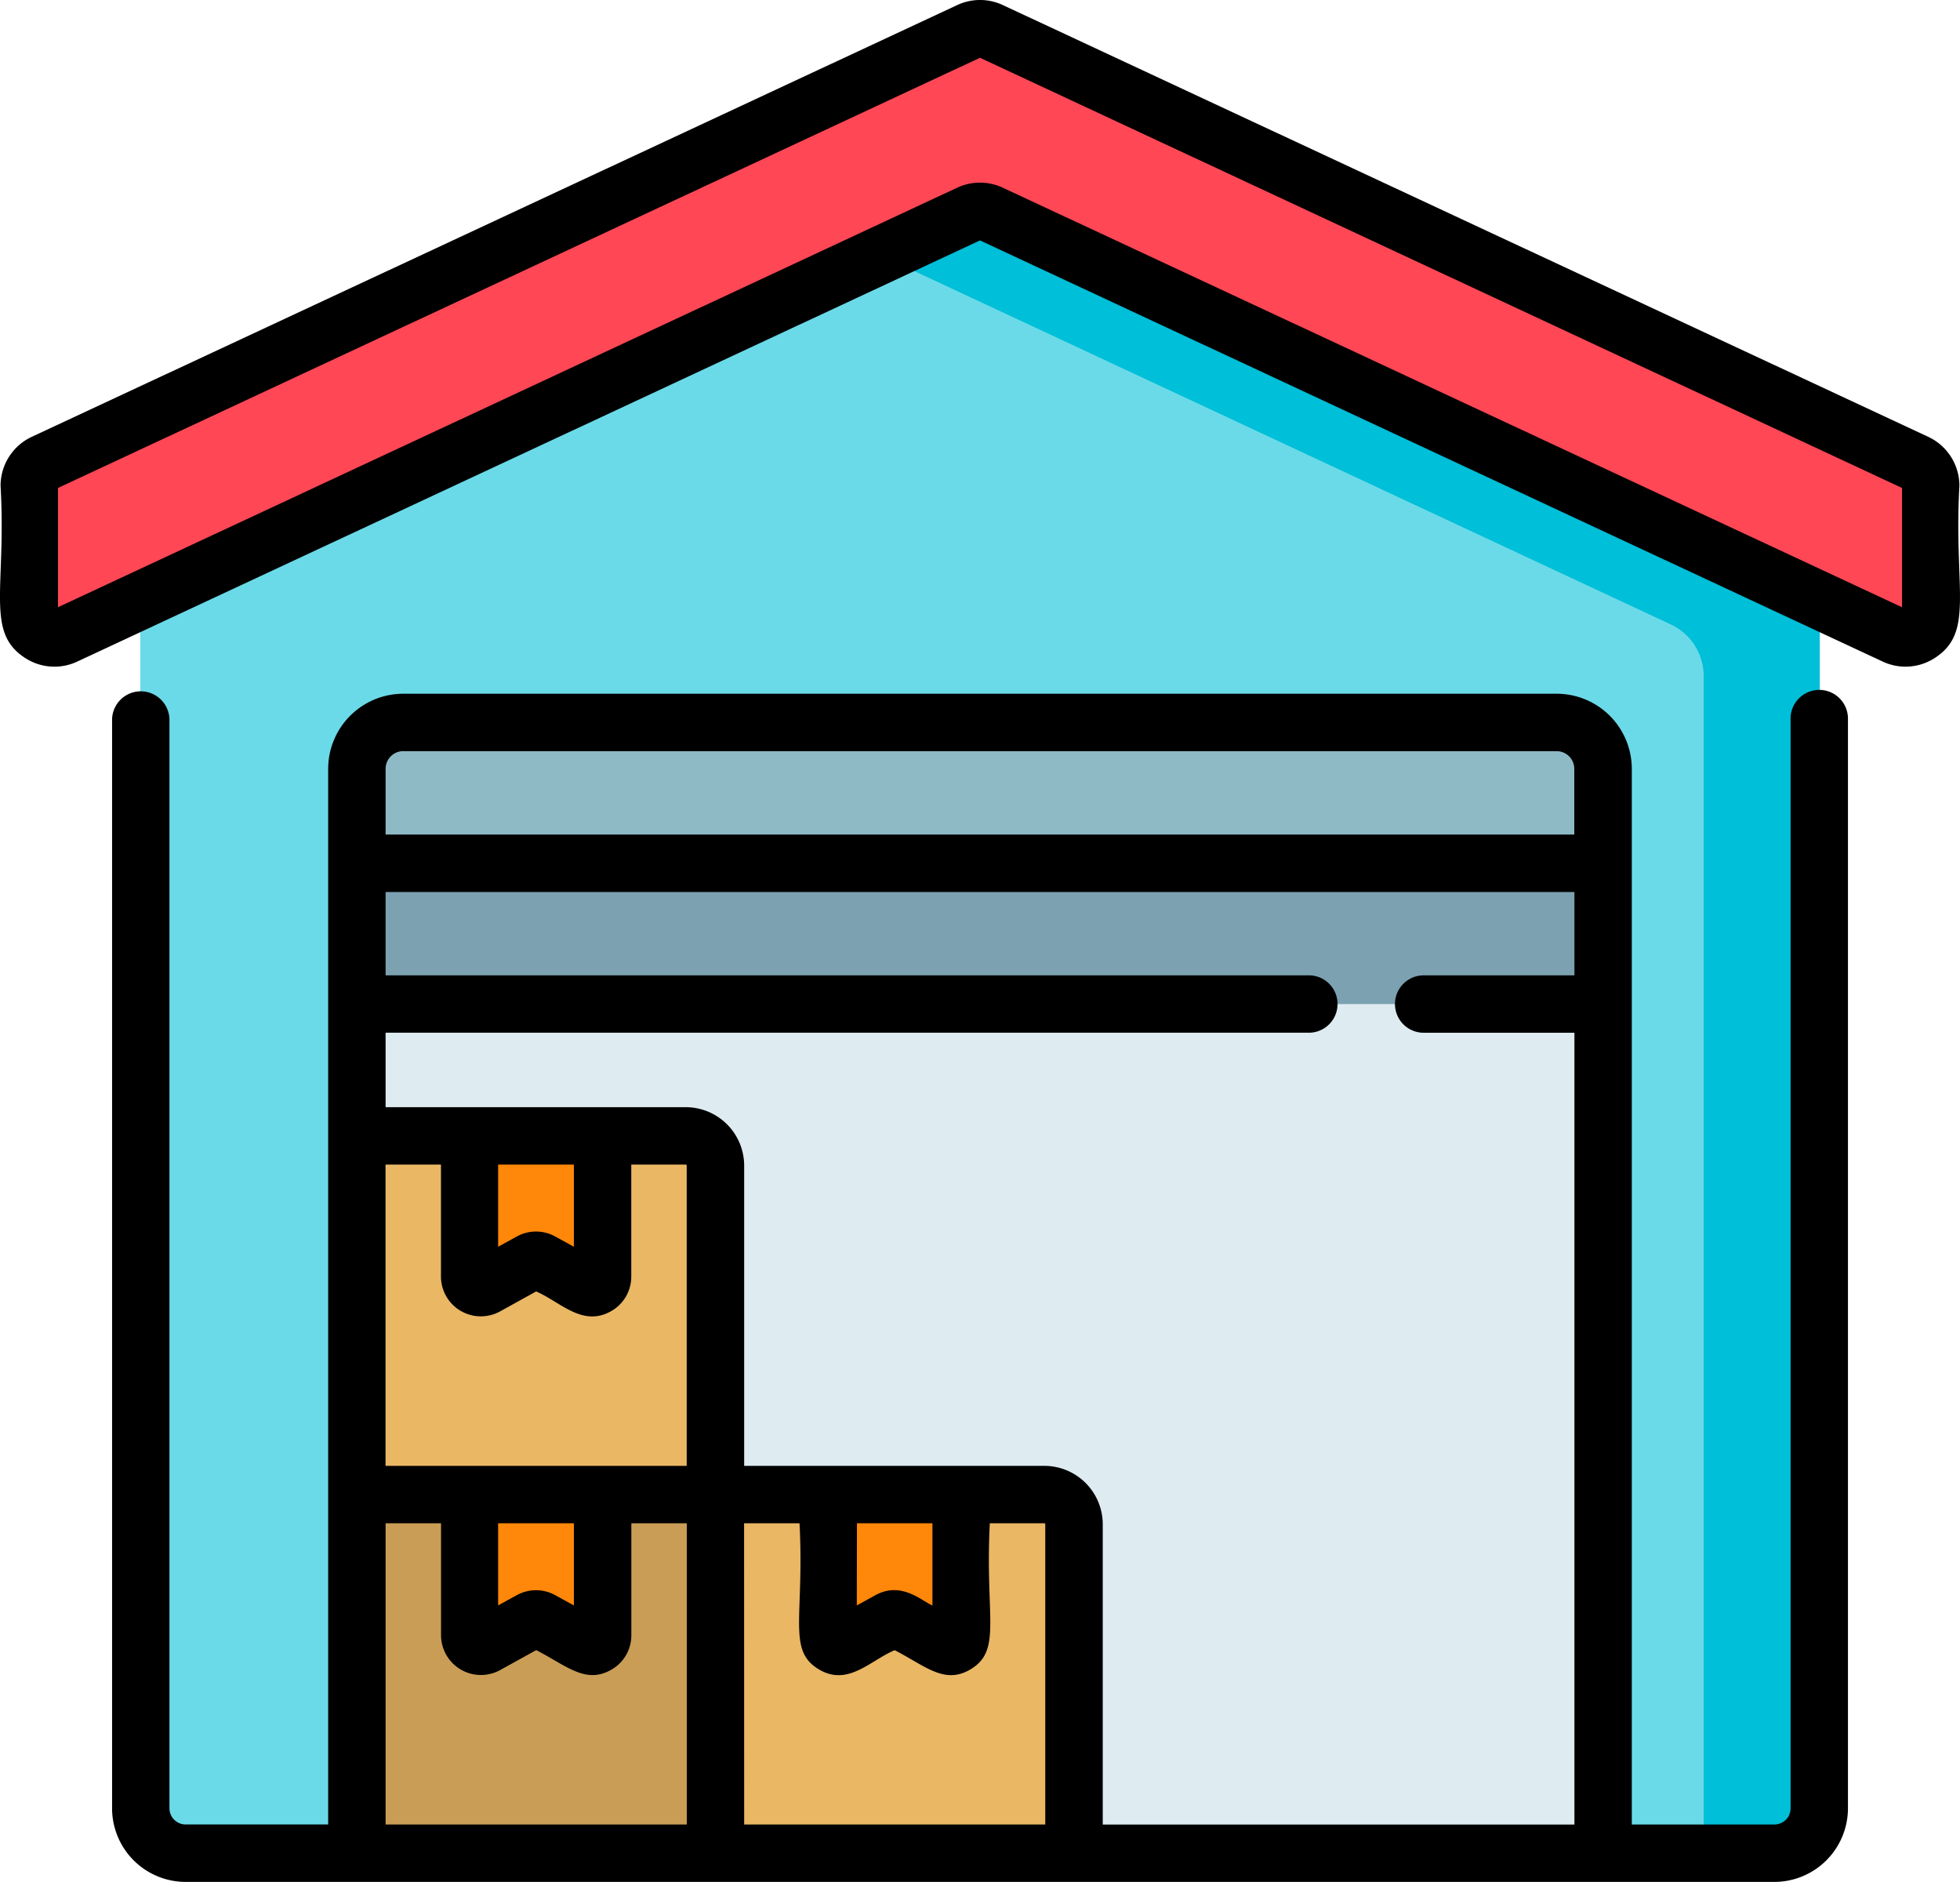
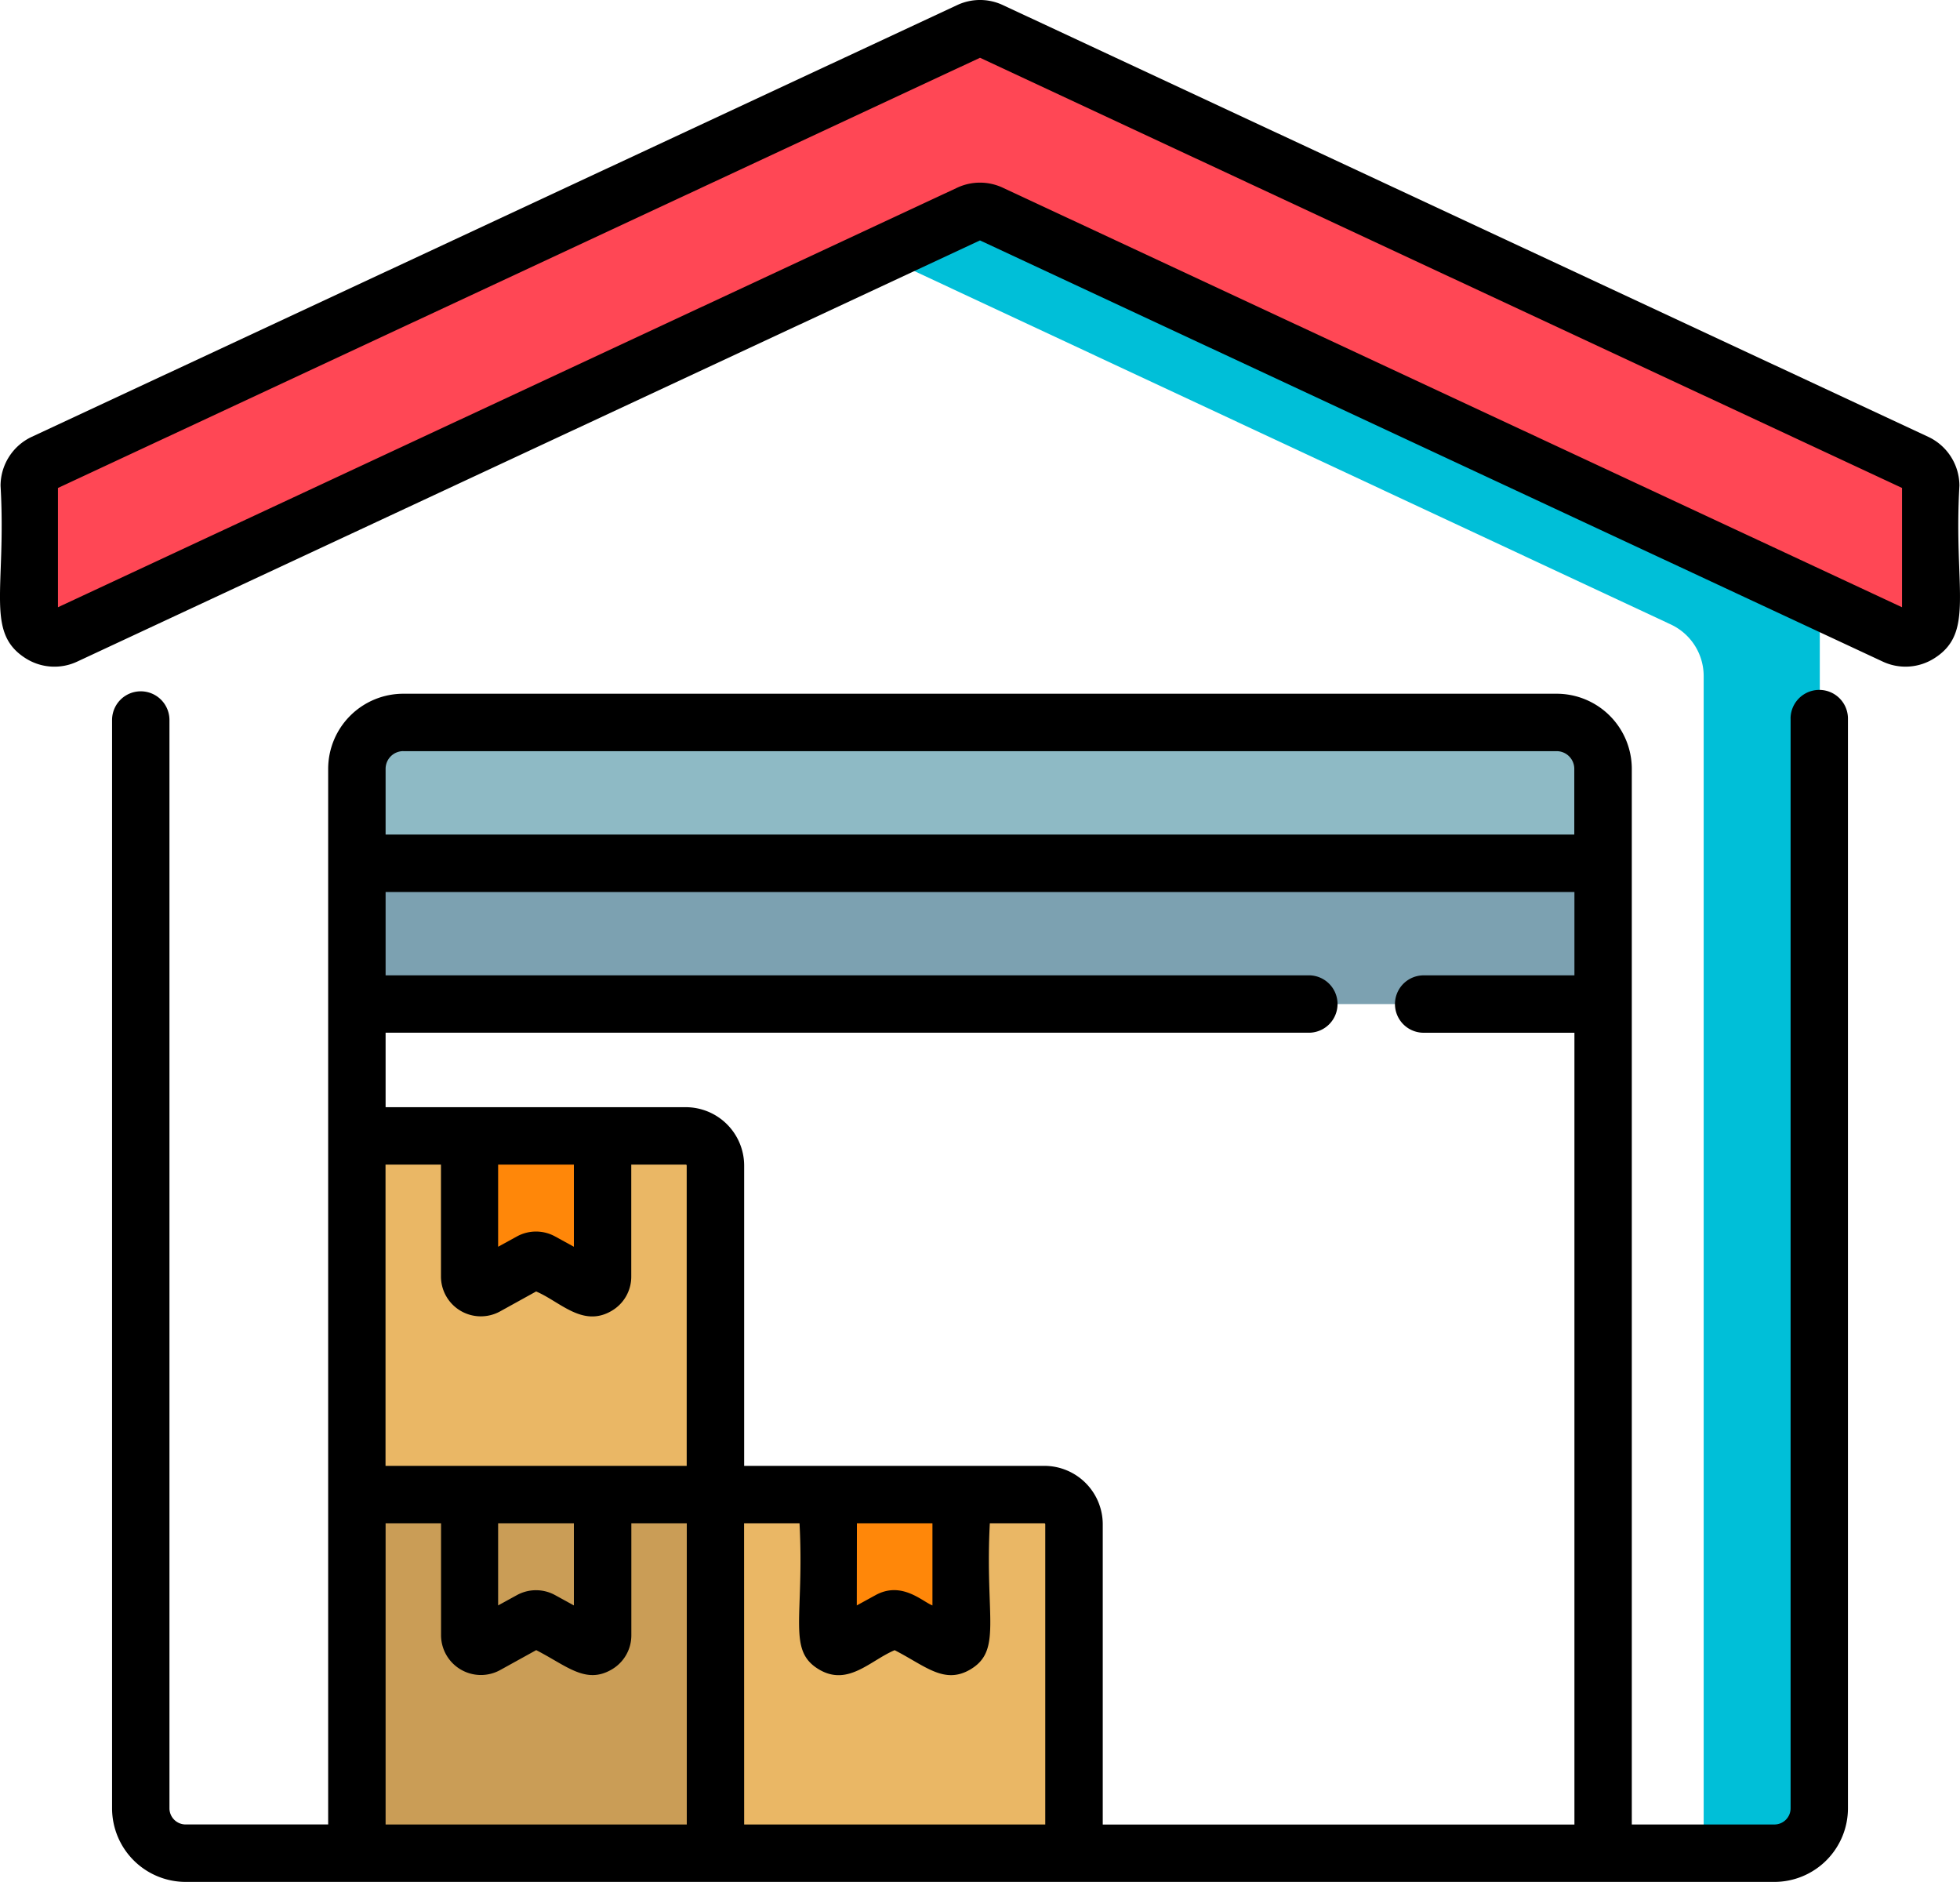
<svg xmlns="http://www.w3.org/2000/svg" id="warehouse_2_" data-name="warehouse (2)" width="73.713" height="70.76" viewBox="0 0 73.713 70.76">
-   <path id="Path_865" data-name="Path 865" d="M98.115,78.853H38.329a1.688,1.688,0,0,1-1.689-1.688V25.422L68.222,10.691,99.8,25.423V77.165a1.688,1.688,0,0,1-1.688,1.688Zm0,0" transform="translate(-31.365 -9.152)" fill="#6bdae8" />
  <path id="Path_866" data-name="Path 866" d="M193.52,10.691l-10.508,4.9L219.5,32.632a2.142,2.142,0,0,1,1.236,1.94v44.28h2.679a1.688,1.688,0,0,0,1.688-1.688V25.422Zm0,0" transform="translate(-156.663 -9.152)" fill="#00bfd8" />
  <path id="Path_867" data-name="Path 867" d="M42.876,7.447,8.048,23.693a.948.948,0,0,0-.548.859v4.779a.949.949,0,0,0,1.35.859L42.876,14.319a.948.948,0,0,1,.8,0L77.7,30.19a.948.948,0,0,0,1.349-.859V24.553a.948.948,0,0,0-.548-.859L43.678,7.447a.948.948,0,0,0-.8,0Zm0,0" transform="translate(-6.42 -6.299)" fill="#ff4755" />
-   <path id="Path_868" data-name="Path 868" d="M138.287,188.648h-43.4a1.745,1.745,0,0,0-1.745,1.745v40.8h46.9v-40.8A1.745,1.745,0,0,0,138.287,188.648Zm0,0" transform="translate(-79.728 -161.488)" fill="#deecf1" />
  <path id="Path_869" data-name="Path 869" d="M93.137,193.946h46.9v-3.553a1.745,1.745,0,0,0-1.746-1.745h-43.4a1.745,1.745,0,0,0-1.745,1.745Zm0,0" transform="translate(-79.727 -161.488)" fill="#8ebac5" />
  <path id="Path_870" data-name="Path 870" d="M93.137,225.422h46.9v5.3h-46.9Zm0,0" transform="translate(-79.728 -192.968)" fill="#7ca1b1" />
  <path id="Path_871" data-name="Path 871" d="M93.137,390.41H106.63V403.9H93.137Zm0,0" transform="translate(-79.728 -334.203)" fill="#ca9d56" />
-   <path id="Path_872" data-name="Path 872" d="M122.629,390.41v5.29a.42.42,0,0,0,.623.368l1.674-.925a.421.421,0,0,1,.407,0l1.674.925a.42.42,0,0,0,.623-.368v-5.29Zm0,0" transform="translate(-104.974 -334.203)" fill="#ff8709" />
  <path id="Path_873" data-name="Path 873" d="M200.353,403.9H186.859V390.41h12.379a1.114,1.114,0,0,1,1.115,1.115Zm0,0" transform="translate(-159.957 -334.203)" fill="#eab765" />
  <path id="Path_874" data-name="Path 874" d="M216.352,390.41v5.29a.42.42,0,0,0,.623.368l1.674-.925a.421.421,0,0,1,.407,0l1.674.925a.42.42,0,0,0,.623-.368v-5.29Zm0,0" transform="translate(-185.203 -334.203)" fill="#ff8709" />
  <path id="Path_875" data-name="Path 875" d="M106.63,310.181H93.136V296.687h12.379a1.114,1.114,0,0,1,1.115,1.115Zm0,0" transform="translate(-79.727 -253.973)" fill="#eab765" />
  <path id="Path_876" data-name="Path 876" d="M122.629,296.688v5.29a.42.42,0,0,0,.623.368l1.674-.925a.422.422,0,0,1,.407,0l1.674.925a.42.42,0,0,0,.623-.368v-5.29Zm0,0" transform="translate(-104.974 -253.974)" fill="#ff8709" />
  <path id="Path_877" data-name="Path 877" d="M72.52,16.427,37.713.191A2.022,2.022,0,0,0,36,.191L1.191,16.427A2.035,2.035,0,0,0,.02,18.265c.223,3.88-.589,5.512.938,6.485a2.018,2.018,0,0,0,1.946.127L36.855,9.041,70.806,24.877a2.019,2.019,0,0,0,1.946-.128c1.528-.973.715-2.6.938-6.485a2.035,2.035,0,0,0-1.17-1.837ZM36.911,2.147ZM71.532,22.834,37.712,7.059a2.021,2.021,0,0,0-1.714,0L2.179,22.834V18.349L36.856,2.173,71.532,18.348Zm0,0" transform="translate(0.001 -0.001)" />
  <path id="Path_878" data-name="Path 878" d="M92.4,181.312v40.973a.609.609,0,0,1-.609.609H86.428V183.2a2.827,2.827,0,0,0-2.824-2.823H40.225A2.827,2.827,0,0,0,37.4,183.2v39.693H32.04a.609.609,0,0,1-.609-.608V181.365a1.079,1.079,0,0,0-2.158,0v40.921a2.77,2.77,0,0,0,2.767,2.767H91.79a2.77,2.77,0,0,0,2.767-2.767V181.312a1.079,1.079,0,0,0-2.158,0ZM43.8,211.567h2.841v3.09l-.7-.384a1.49,1.49,0,0,0-1.449,0l-.7.384v-3.09Zm-4.243-2.158V198.081h2.085v4.208a1.5,1.5,0,0,0,2.224,1.312l1.355-.749c.9.38,1.752,1.369,2.841.728a1.486,1.486,0,0,0,.737-1.291v-4.208h2.05a.035.035,0,0,1,.035.035v11.293ZM43.8,198.081h2.841v3.09l-.7-.384a1.49,1.49,0,0,0-1.449,0l-.7.384v-3.09Zm9.242,13.486h2.085c.188,3.563-.477,4.782.737,5.5,1.089.643,1.926-.342,2.841-.727,1.148.588,1.864,1.3,2.842.727,1.216-.718.55-1.958.737-5.5h2.05a.035.035,0,0,1,.035.035v11.292H53.045Zm4.244,0h2.84v3.09c-.378-.142-1.155-.931-2.145-.384l-.7.384Zm7.049-2.158H53.045V198.116a2.2,2.2,0,0,0-2.193-2.193H39.56v-2.8H74.282a1.079,1.079,0,1,0,0-2.158H39.56v-3.132H84.27v3.133H78.6a1.079,1.079,0,1,0,0,2.158H84.27v29.772H66.531V211.6A2.2,2.2,0,0,0,64.338,209.409ZM40.225,182.536H83.6a.665.665,0,0,1,.665.665v2.472H39.56V183.2a.665.665,0,0,1,.665-.665Zm-.665,29.031h2.085v4.207a1.5,1.5,0,0,0,2.224,1.313l1.355-.749c1.147.587,1.864,1.3,2.841.727a1.485,1.485,0,0,0,.737-1.291v-4.207h2.085v11.327H39.56Zm0,0" transform="translate(-25.058 -154.292)" />
</svg>